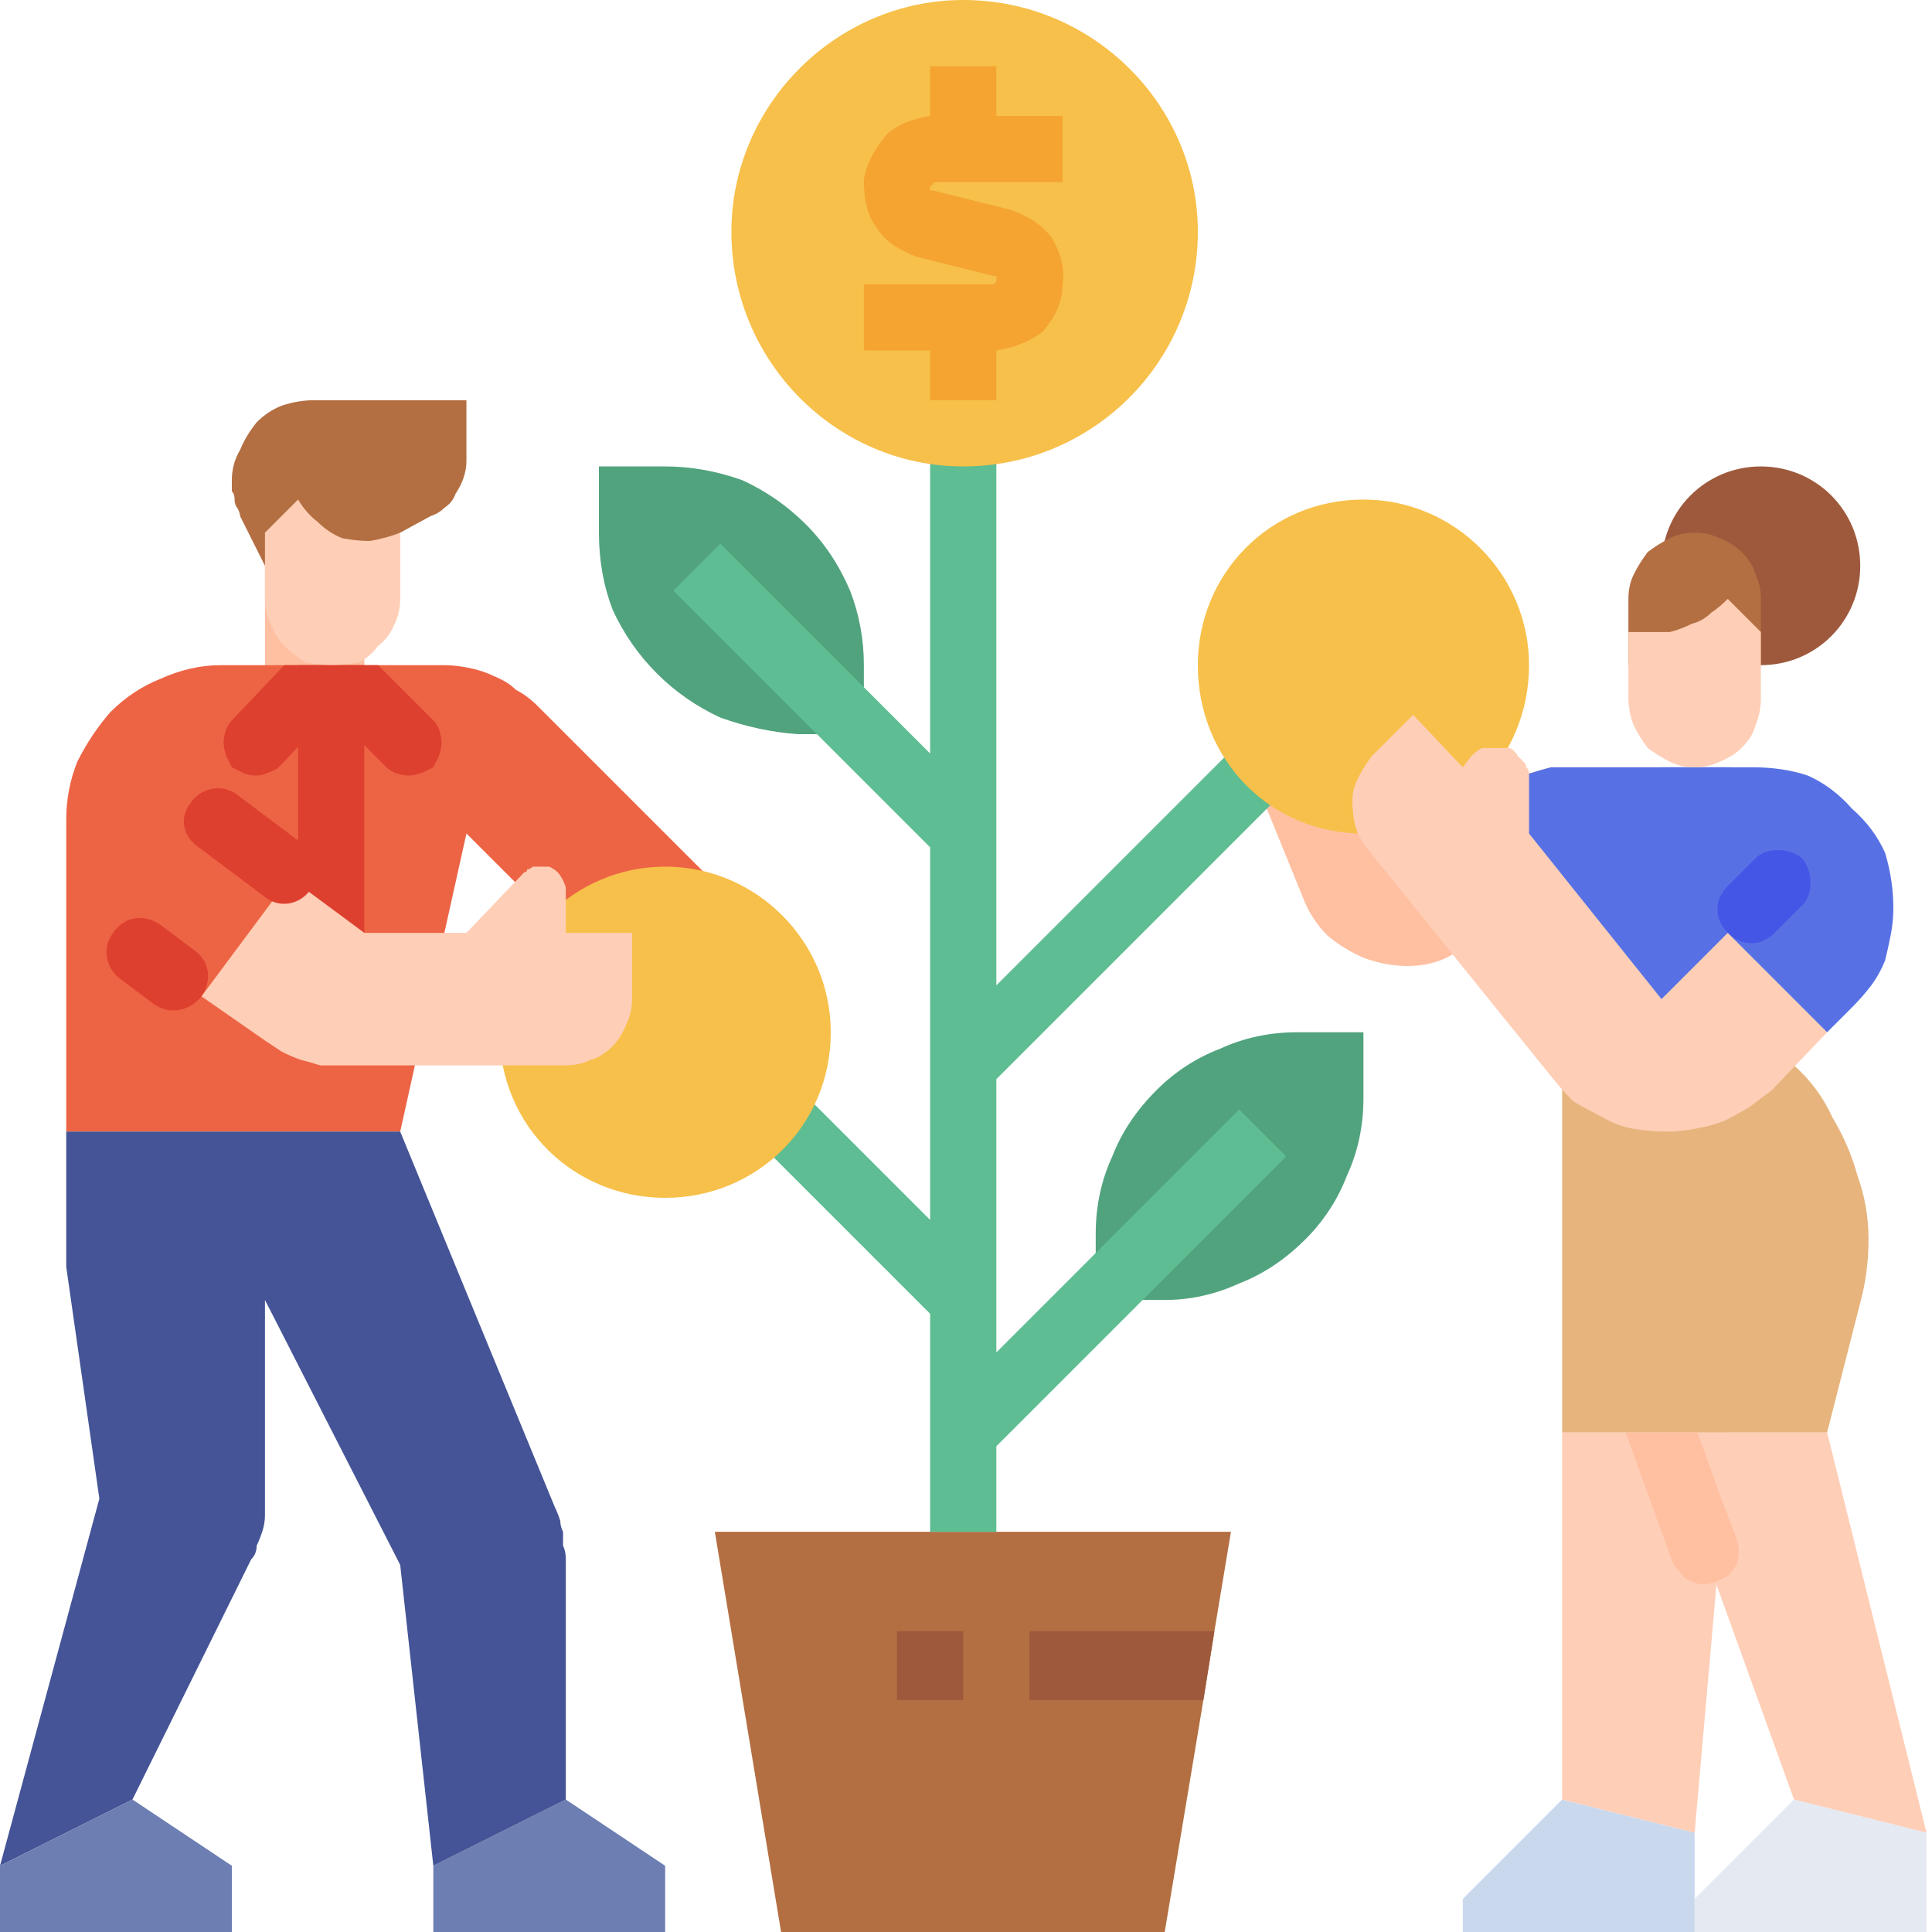
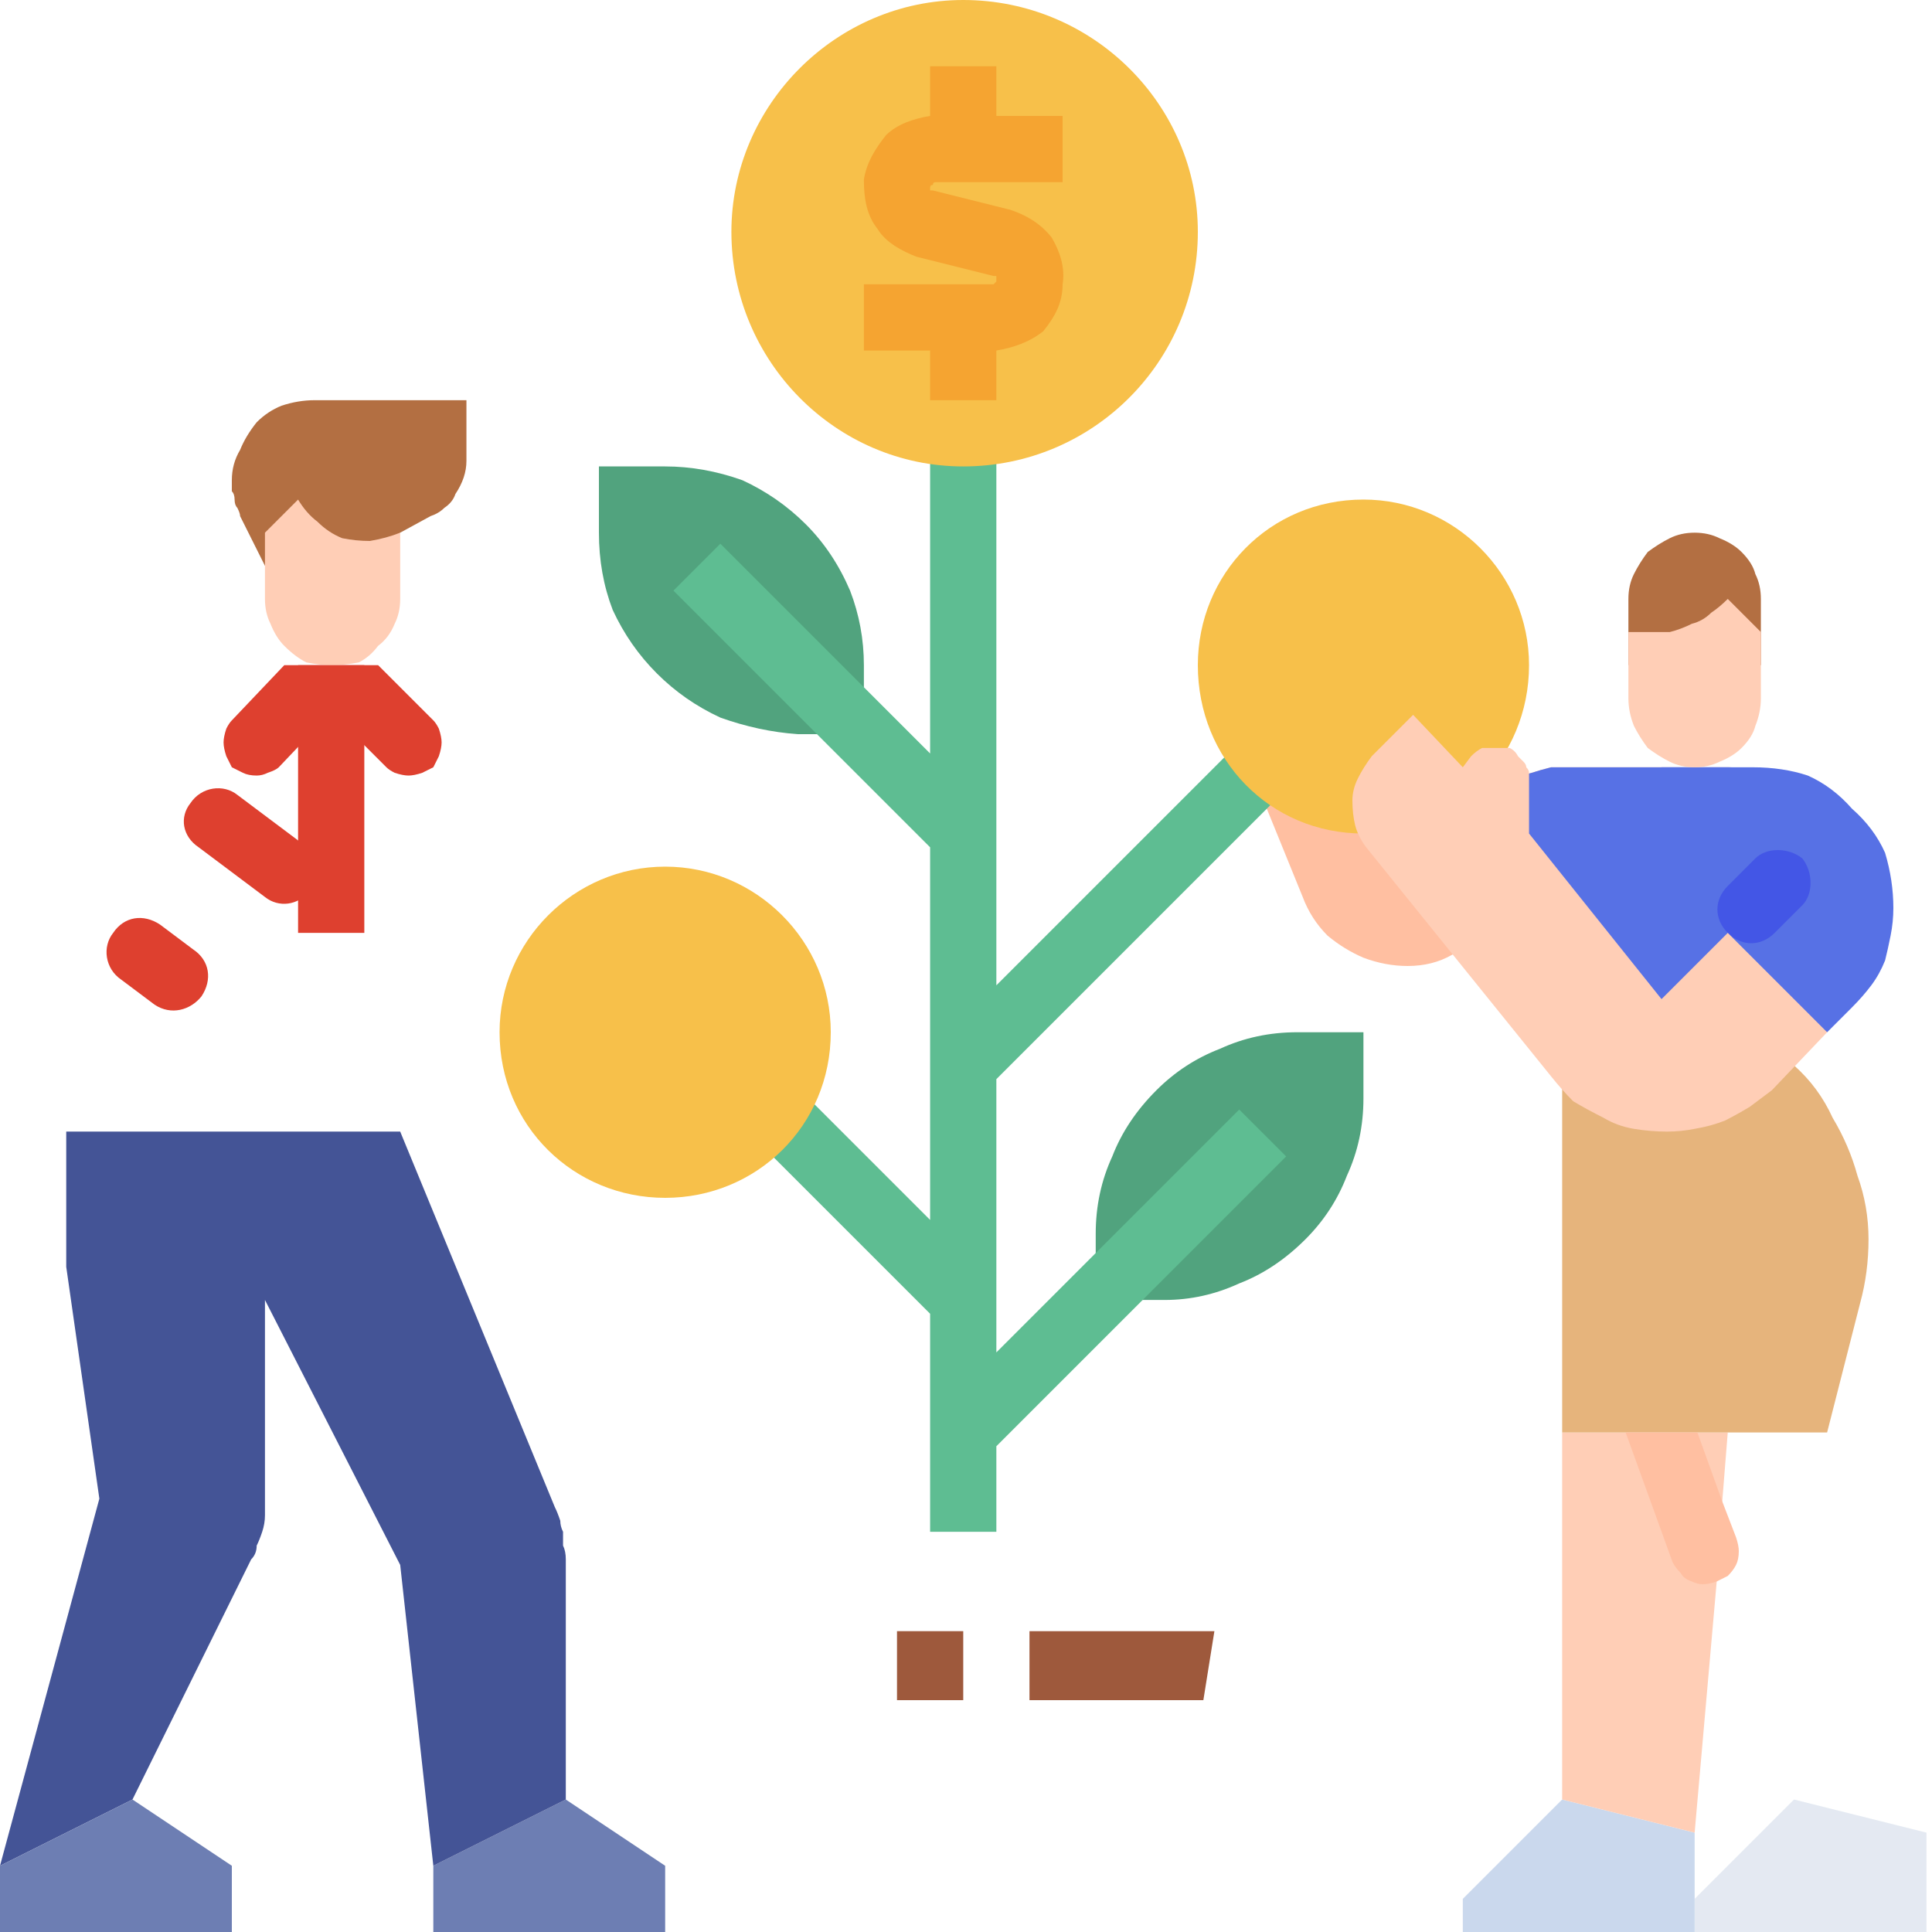
<svg xmlns="http://www.w3.org/2000/svg" version="1.2" viewBox="0 0 70 70" width="70" height="70">
  <style>.a{fill:#51a37e}.b{fill:#ffbfa1}.c{fill:#5771e5}.d{fill:#9e593c}.e{fill:#b36f42}.f{fill:#5ebd92}.g{fill:#ffceb6}.h{fill:#4356e6}.i{fill:#e4e9f2}.j{fill:#cad8ed}.k{fill:#f7c04a}.l{fill:#f5a431}.m{fill:#e6b47c}.n{fill:#ed6445}.o{fill:#de402f}.p{fill:#6d7eb3}.q{fill:#445496}</style>
  <path class="a" d="m47 37.4h2.4v2.4q0 1.5-0.6 2.8-0.5 1.3-1.5 2.3-1.1 1.1-2.4 1.6-1.3 0.6-2.7 0.6h-2.5v-2.4q0-1.5 0.6-2.8 0.5-1.3 1.6-2.4 1-1 2.3-1.5 1.3-0.6 2.8-0.6z" />
  <path class="a" d="m31.3 26.6h-2.4q-1.4-0.1-2.8-0.6-1.3-0.6-2.3-1.6-1-1-1.6-2.3-0.5-1.3-0.5-2.8v-2.4h2.4q1.4 0 2.8 0.5 1.3 0.6 2.3 1.6 1 1 1.6 2.4 0.5 1.3 0.5 2.7z" />
  <path class="b" d="m65 30.2v8.4h-8.4v-6l-2.4 1.2-1.6 0.8q-0.7 0.4-1.6 0.4-0.8 0-1.6-0.3-0.7-0.3-1.3-0.8-0.6-0.6-0.9-1.4l-2.4-5.9h3.4l3.6 3.6 0.4-0.3 2-1.3q0.3-0.2 0.6-0.4 0.3-0.1 0.7-0.2 0.3-0.1 0.7-0.2 0.3 0 0.7 0h5.7q0.5 0 0.9 0.1 0.5 0.2 0.8 0.6 0.4 0.3 0.5 0.7 0.2 0.5 0.2 1z" />
  <path class="c" d="m65 30.2v8.4h-8.4v-6l-2.4 1.2-2-3.9 2-1.3q0.3-0.2 0.6-0.4 0.3-0.1 0.7-0.2 0.3-0.1 0.7-0.2 0.3 0 0.7 0h5.7q0.5 0 0.9 0.1 0.5 0.2 0.8 0.6 0.4 0.3 0.5 0.7 0.2 0.5 0.2 1z" />
  <path class="c" d="m60.2 27.8h3.3q1.1 0 2 0.3 0.9 0.4 1.6 1.2 0.8 0.7 1.2 1.6 0.3 1 0.3 2 0 0.5-0.1 1-0.1 0.5-0.2 0.9-0.2 0.5-0.5 0.9-0.3 0.4-0.7 0.8l-0.9 0.9h-6z" />
-   <path fill-rule="evenodd" class="d" d="m63.8 24.1c-2 0-3.6-1.6-3.6-3.6 0-2 1.6-3.6 3.6-3.6 2 0 3.6 1.6 3.6 3.6 0 2-1.6 3.6-3.6 3.6z" />
+   <path fill-rule="evenodd" class="d" d="m63.8 24.1z" />
  <path class="e" d="m63.8 24.1v-2.4q0-0.5-0.2-0.9-0.1-0.4-0.5-0.8-0.3-0.3-0.8-0.5-0.4-0.2-0.9-0.2-0.5 0-0.9 0.2-0.4 0.2-0.8 0.5-0.3 0.4-0.5 0.8-0.2 0.4-0.2 0.9v2.4z" />
-   <path class="e" d="m44.6 55.5l-0.6 3.6-0.4 2.5-1.4 8.4h-13.9l-2.4-14.5z" />
  <path class="d" d="m44 59.1l-0.4 2.5h-6.3v-2.5z" />
  <path fill-rule="evenodd" class="d" d="m34.9 59.1v2.5h-2.4v-2.5z" />
  <path class="f" d="m44.9 40.2l-8.8 8.8v-9.9l12.1-12.1-1.7-1.7-10.4 10.4v-20h-2.4v11.6l-7.6-7.6-1.7 1.7 9.3 9.3v13.5l-5.7-5.7-1.7 1.7 7.4 7.4v7.9h2.4v-3.1l10.5-10.5z" />
  <path class="g" d="m62.6 21.7q-0.3 0.3-0.6 0.5-0.3 0.3-0.7 0.4-0.4 0.2-0.8 0.3-0.4 0-0.8 0h-0.7v2.4q0 0.5 0.2 1 0.2 0.4 0.5 0.8 0.4 0.3 0.8 0.5 0.4 0.2 0.9 0.2 0.5 0 0.9-0.2 0.5-0.2 0.8-0.5 0.4-0.4 0.5-0.8 0.2-0.5 0.2-1v-2.4z" />
  <path fill-rule="evenodd" class="h" d="m62.6 32.1l1-1c0.4-0.4 1.2-0.4 1.7 0 0.4 0.5 0.4 1.3 0 1.7l-1 1c-0.5 0.5-1.2 0.5-1.7 0-0.5-0.5-0.5-1.2 0-1.7z" />
  <path class="i" d="m65 65.2l-3.6 3.6v1.2h8.4v-3.6z" />
  <path class="j" d="m56.6 65.2l-3.6 3.6v1.2h8.4v-3.6z" />
  <path class="g" d="m62.6 51.9l-0.2 2.5-0.2 2.9-0.8 9.1-4.8-1.2v-13.3z" />
-   <path class="g" d="m65 65.2l4.8 1.2-3.6-14.5h-6z" />
  <path fill-rule="evenodd" class="k" d="m34.9 16.9c-4.6 0-8.4-3.8-8.4-8.5 0-4.6 3.8-8.4 8.4-8.4 4.7 0 8.5 3.8 8.5 8.4 0 4.7-3.8 8.5-8.5 8.5z" />
  <path class="l" d="m33.9 6.6h4.6v-2.4h-2.4v-1.8h-2.4v1.8c-0.6 0.1-1.2 0.3-1.6 0.7-0.4 0.5-0.7 1-0.8 1.6 0 0.7 0.1 1.3 0.5 1.8 0.3 0.5 0.9 0.8 1.4 1l2.8 0.7q0.1 0 0.1 0 0 0.1 0 0.1 0 0.1 0 0.1-0.1 0.1-0.1 0.1h-4.7v2.4h2.4v1.8h2.4v-1.8c0.6-0.1 1.2-0.3 1.7-0.7 0.4-0.5 0.7-1 0.7-1.7 0.1-0.6-0.1-1.2-0.4-1.7-0.4-0.5-0.9-0.8-1.5-1l-2.8-0.7q0 0-0.1 0 0-0.1 0-0.1 0-0.1 0.1-0.1 0-0.1 0.1-0.1z" />
  <path class="m" d="m65 37.4v1.2q0.9 0.8 1.4 1.9 0.6 1 0.9 2.1 0.4 1.1 0.4 2.3 0 1.2-0.3 2.3l-1.2 4.7h-9.6v-14.5z" />
  <path class="b" d="m62.9 55.7q0.1 0.3 0.1 0.5 0 0.3-0.1 0.5-0.1 0.2-0.3 0.4-0.2 0.1-0.4 0.2-0.3 0.1-0.5 0.1-0.2 0-0.4-0.1-0.3-0.1-0.4-0.3-0.2-0.2-0.3-0.4l-1.7-4.7h2.6l0.9 2.5z" />
  <path fill-rule="evenodd" class="k" d="m49.4 30.2c-3.4 0-6-2.7-6-6.1 0-3.3 2.6-6 6-6 3.3 0 6 2.7 6 6 0 3.4-2.7 6.1-6 6.1z" />
  <path class="g" d="m62.6 33.8l3.6 3.6-2 2.1q-0.4 0.3-0.8 0.6-0.5 0.3-0.9 0.5-0.5 0.2-1.1 0.3-0.5 0.1-1 0.1-0.6 0-1.2-0.1-0.6-0.1-1.1-0.4-0.6-0.3-1.1-0.6-0.4-0.4-0.8-0.9l-6.7-8.3q-0.3-0.4-0.4-0.8-0.1-0.4-0.1-0.9 0-0.4 0.2-0.8 0.2-0.4 0.5-0.8l1.5-1.5 1.8 1.9 0.3-0.4q0.2-0.2 0.4-0.3 0.3 0 0.5 0 0.2 0 0.5 0 0.2 0.1 0.3 0.3 0.1 0.1 0.2 0.2 0.1 0.1 0.1 0.2 0.1 0.1 0.1 0.2 0 0.1 0 0.3v1.9l4.8 6z" />
-   <path fill-rule="evenodd" class="b" d="m13.2 20.5v4.8h-3.6v-4.8z" />
-   <path class="n" d="m26.5 32.6v1.2h-6l-3.6-3.6-2.4 10.8h-12.1v-11.3q0-1.1 0.4-2.1 0.5-1 1.2-1.8 0.8-0.8 1.8-1.2 1.1-0.5 2.2-0.5h8.1q0.4 0 0.9 0.1 0.5 0.1 0.9 0.3 0.5 0.2 0.8 0.5 0.4 0.2 0.8 0.6z" />
  <path fill-rule="evenodd" class="k" d="m24.1 43.4c-3.3 0-6-2.6-6-6 0-3.3 2.7-6 6-6 3.3 0 6 2.7 6 6 0 3.4-2.7 6-6 6z" />
  <path fill-rule="evenodd" class="o" d="m13.2 24.1v9.7h-2.4v-9.7z" />
  <path class="e" d="m14.5 19.3l1.1-0.6q0.3-0.1 0.5-0.3 0.3-0.2 0.4-0.5 0.2-0.3 0.3-0.6 0.1-0.3 0.1-0.6v-2.2h-5.5q-0.6 0-1.2 0.2-0.5 0.2-0.9 0.6-0.4 0.5-0.6 1-0.3 0.5-0.3 1.1 0 0.2 0 0.4 0.1 0.1 0.1 0.3 0 0.2 0.1 0.3 0.1 0.2 0.1 0.3l0.9 1.8h3.6z" />
  <path class="g" d="m9.6 19.3l1.2-1.2q0.3 0.5 0.7 0.8 0.4 0.4 0.9 0.6 0.5 0.1 1 0.1 0.6-0.1 1.1-0.3v2.4q0 0.5-0.2 0.9-0.2 0.5-0.6 0.8-0.3 0.4-0.7 0.6-0.5 0.1-1 0.1-0.4 0-0.9-0.1-0.4-0.2-0.8-0.6-0.3-0.3-0.5-0.8-0.2-0.4-0.2-0.9z" />
  <path class="p" d="m20.5 65.2l3.6 2.4v2.4h-8.4v-2.4z" />
  <path class="q" d="m4.8 65.2l4.3-8.7q0.2-0.2 0.2-0.5 0.1-0.2 0.2-0.5 0.1-0.3 0.1-0.6 0-0.2 0-0.5v-7.3l4.9 9.6 1.2 10.9 4.8-2.4v-8.7q0-0.3-0.1-0.5 0-0.2 0-0.5-0.1-0.2-0.1-0.4-0.1-0.3-0.2-0.5l-5.6-13.6h-12.1v4.9l1.2 8.4-3.6 13.3z" />
  <path class="p" d="m0 67.6v2.4h8.4v-2.4l-3.6-2.4z" />
-   <path class="g" d="m7.3 36.1l3.2-4.3 2.7 2h3.7l2.1-2.2q0.1 0 0.1-0.1 0.1 0 0.2-0.1 0.1 0 0.2 0 0 0 0.1 0 0.2 0 0.3 0 0.2 0.1 0.3 0.2 0.1 0.1 0.2 0.3 0.1 0.2 0.1 0.3v1.6h2.4v2.4q0 0.5-0.2 0.9-0.2 0.5-0.5 0.8-0.4 0.4-0.8 0.5-0.4 0.2-0.9 0.2h-8.1q-0.4 0-0.8 0-0.3-0.1-0.7-0.2-0.3-0.1-0.7-0.3-0.3-0.2-0.6-0.4c0 0-2.3-1.6-2.3-1.6z" />
  <path class="o" d="m15.7 27.8q-0.2 0.1-0.4 0.2-0.3 0.1-0.5 0.1-0.2 0-0.5-0.1-0.2-0.1-0.3-0.2l-2-2-1.9 2q-0.1 0.1-0.4 0.2-0.2 0.1-0.4 0.1-0.3 0-0.5-0.1-0.2-0.1-0.4-0.2-0.1-0.2-0.2-0.4-0.1-0.3-0.1-0.5 0-0.2 0.1-0.5 0.1-0.2 0.2-0.3l1.9-2h3.4l2 2q0.1 0.1 0.2 0.3 0.1 0.3 0.1 0.5 0 0.2-0.1 0.5-0.1 0.2-0.2 0.4z" />
  <path fill-rule="evenodd" class="o" d="m6.9 29.1c0.4-0.6 1.2-0.7 1.7-0.3l2.4 1.8c0.5 0.4 0.6 1.2 0.2 1.7-0.4 0.5-1.1 0.6-1.6 0.2l-2.4-1.8c-0.6-0.4-0.7-1.1-0.3-1.6z" />
  <path fill-rule="evenodd" class="o" d="m4.1 33.8c0.4-0.6 1.1-0.7 1.7-0.3l1.2 0.9c0.6 0.4 0.7 1.1 0.3 1.7-0.4 0.5-1.1 0.7-1.7 0.3l-1.2-0.9c-0.6-0.4-0.7-1.2-0.3-1.7z" />
</svg>